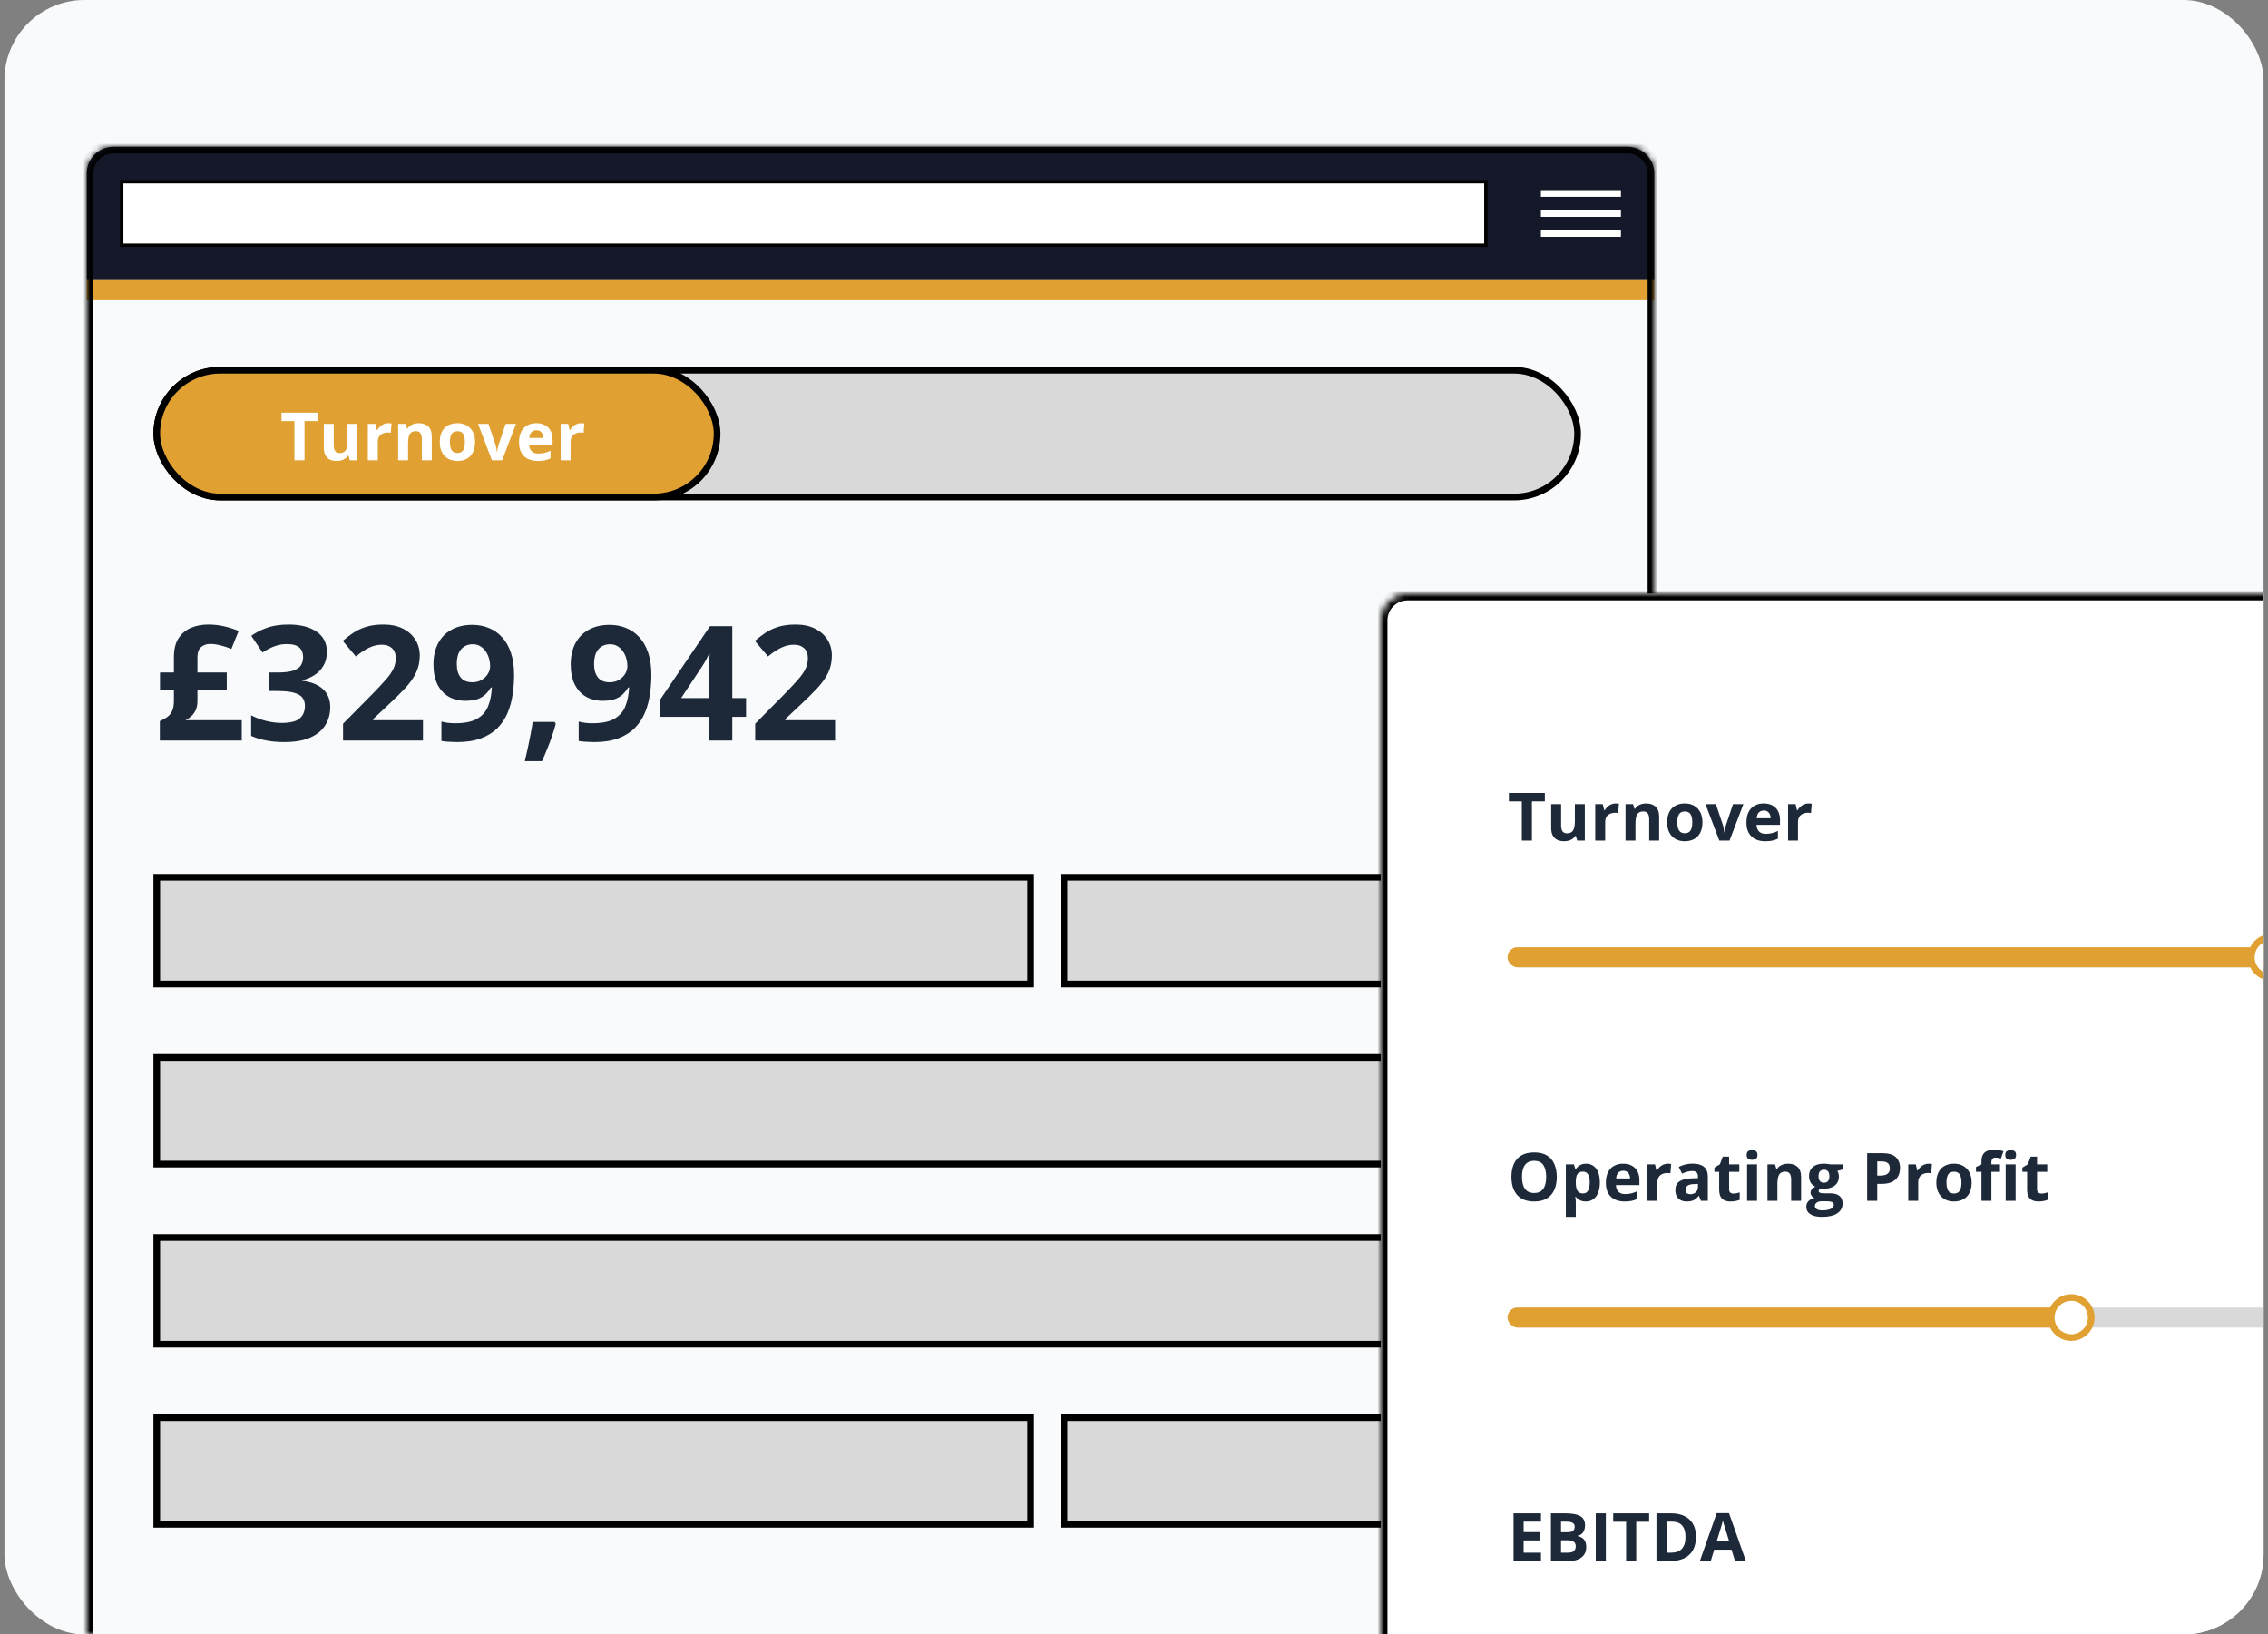
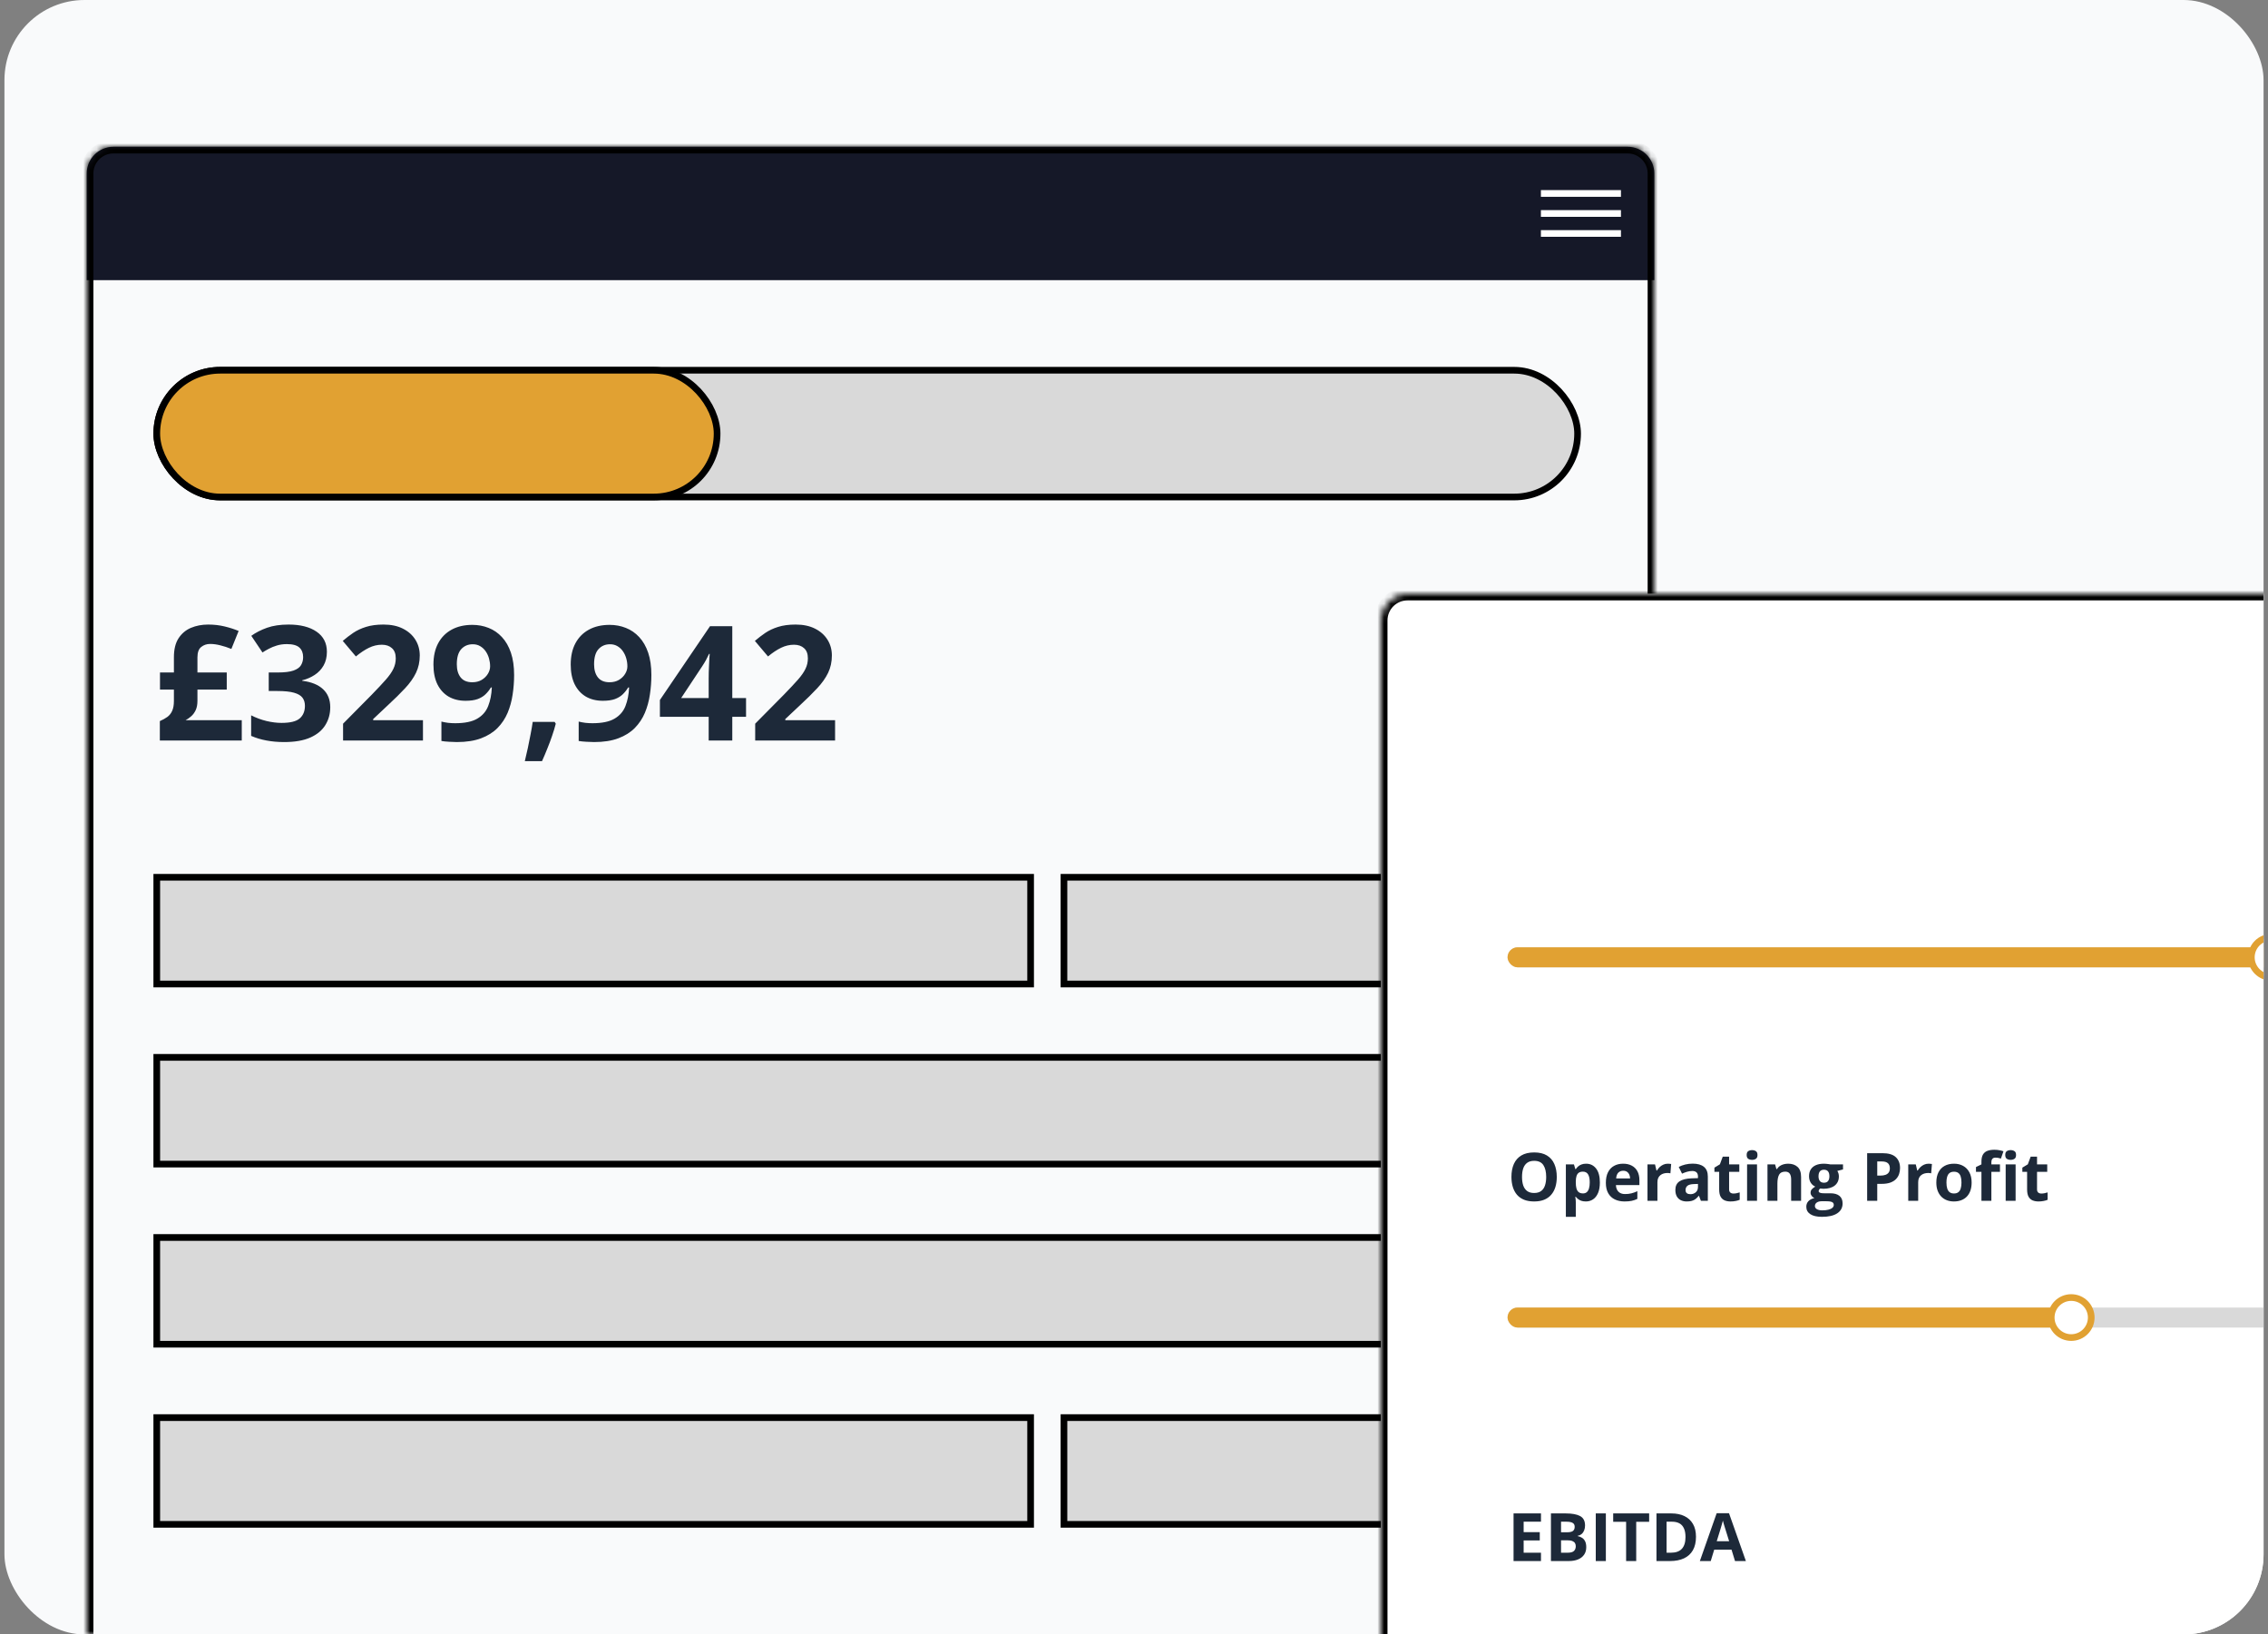
<svg xmlns="http://www.w3.org/2000/svg" width="340" height="245" viewBox="0 0 340 245" fill="none">
  <rect x="0" y="0" width="340" height="245" fill="#808080" stroke="none" />
  <g clip-path="url(#clip0_181_26154)">
    <rect x="0.667" width="338.667" height="245" rx="12" fill="#F9FAFB" />
    <g clip-path="url(#clip1_181_26154)">
      <mask id="path-2-inside-1_181_26154" fill="white">
-         <path d="M13.001 26C13.001 23.791 14.792 22 17.001 22H244.001C246.21 22 248.001 23.791 248.001 26V245H13.001V26Z" />
+         <path d="M13.001 26C13.001 23.791 14.792 22 17.001 22H244.001C246.21 22 248.001 23.791 248.001 26V245H13.001Z" />
      </mask>
      <path d="M13.001 26C13.001 23.791 14.792 22 17.001 22H244.001C246.21 22 248.001 23.791 248.001 26V245H13.001V26Z" fill="#F9FAFB" />
      <rect x="13.001" y="22" width="235" height="20" fill="#151828" />
-       <rect x="18.251" y="27.25" width="204.5" height="9.5" fill="white" stroke="black" stroke-width="0.5" />
      <rect x="231.001" y="28.5" width="12" height="1" fill="white" />
      <rect x="231.001" y="31.5" width="12" height="1" fill="white" />
      <rect x="231.001" y="34.5" width="12" height="1" fill="white" />
-       <rect x="13.001" y="42" width="235" height="3" fill="#E1A132" />
      <rect x="23.501" y="131.5" width="131" height="16" fill="#D9D9D9" stroke="black" />
      <rect x="159.501" y="131.5" width="77" height="16" fill="#D9D9D9" stroke="black" />
      <rect x="23.501" y="158.5" width="213" height="16" fill="#D9D9D9" stroke="black" />
      <rect x="23.501" y="185.5" width="213" height="16" fill="#D9D9D9" stroke="black" />
      <rect x="23.501" y="212.5" width="131" height="16" fill="#D9D9D9" stroke="black" />
      <rect x="159.501" y="212.5" width="77" height="16" fill="#D9D9D9" stroke="black" />
      <rect x="23.501" y="55.5" width="213" height="19" rx="9.5" fill="#D9D9D9" stroke="black" />
      <rect x="23.501" y="55.5" width="84" height="19" rx="9.5" fill="#E1A132" stroke="black" />
-       <path d="M45.653 69H44.14V63.121H42.201V61.861H47.592V63.121H45.653V69ZM53.583 63.541V69H52.44L52.24 68.302H52.162C52.045 68.487 51.898 68.639 51.723 68.756C51.547 68.873 51.353 68.959 51.142 69.015C50.93 69.07 50.71 69.098 50.482 69.098C50.092 69.098 49.752 69.029 49.462 68.893C49.172 68.753 48.946 68.536 48.783 68.243C48.624 67.95 48.544 67.569 48.544 67.101V63.541H50.033V66.73C50.033 67.12 50.103 67.415 50.243 67.613C50.383 67.812 50.606 67.911 50.912 67.911C51.215 67.911 51.453 67.843 51.625 67.706C51.797 67.566 51.918 67.363 51.986 67.096C52.058 66.826 52.094 66.497 52.094 66.109V63.541H53.583ZM58.192 63.438C58.267 63.438 58.353 63.443 58.451 63.453C58.552 63.46 58.633 63.469 58.695 63.482L58.583 64.879C58.534 64.863 58.464 64.851 58.373 64.845C58.285 64.835 58.209 64.83 58.144 64.83C57.952 64.83 57.764 64.855 57.582 64.903C57.403 64.952 57.242 65.032 57.099 65.143C56.955 65.25 56.842 65.393 56.757 65.572C56.675 65.748 56.635 65.965 56.635 66.222V69H55.145V63.541H56.273L56.493 64.459H56.566C56.674 64.273 56.807 64.104 56.967 63.951C57.13 63.795 57.313 63.671 57.519 63.58C57.727 63.486 57.952 63.438 58.192 63.438ZM62.787 63.438C63.37 63.438 63.839 63.598 64.193 63.917C64.548 64.233 64.726 64.741 64.726 65.44V69H63.236V65.811C63.236 65.421 63.165 65.126 63.022 64.928C62.882 64.729 62.66 64.63 62.357 64.63C61.902 64.63 61.591 64.784 61.425 65.094C61.259 65.403 61.176 65.849 61.176 66.432V69H59.687V63.541H60.824L61.024 64.239H61.107C61.225 64.05 61.37 63.898 61.542 63.78C61.718 63.663 61.911 63.577 62.123 63.522C62.338 63.466 62.559 63.438 62.787 63.438ZM71.22 66.261C71.22 66.716 71.158 67.12 71.034 67.472C70.914 67.823 70.736 68.121 70.502 68.365C70.271 68.606 69.991 68.788 69.662 68.912C69.337 69.036 68.969 69.098 68.559 69.098C68.174 69.098 67.821 69.036 67.499 68.912C67.18 68.788 66.902 68.606 66.664 68.365C66.43 68.121 66.247 67.823 66.117 67.472C65.99 67.12 65.927 66.716 65.927 66.261C65.927 65.655 66.034 65.143 66.249 64.723C66.464 64.303 66.77 63.984 67.167 63.766C67.564 63.547 68.038 63.438 68.588 63.438C69.099 63.438 69.551 63.547 69.945 63.766C70.342 63.984 70.653 64.303 70.878 64.723C71.106 65.143 71.22 65.655 71.22 66.261ZM67.445 66.261C67.445 66.619 67.484 66.92 67.562 67.164C67.641 67.408 67.763 67.592 67.929 67.716C68.095 67.84 68.311 67.901 68.578 67.901C68.842 67.901 69.055 67.84 69.218 67.716C69.384 67.592 69.504 67.408 69.579 67.164C69.657 66.92 69.696 66.619 69.696 66.261C69.696 65.899 69.657 65.6 69.579 65.362C69.504 65.121 69.384 64.941 69.218 64.82C69.052 64.7 68.835 64.64 68.568 64.64C68.174 64.64 67.888 64.775 67.709 65.045C67.533 65.315 67.445 65.72 67.445 66.261ZM73.749 69L71.669 63.541H73.227L74.281 66.651C74.34 66.834 74.385 67.026 74.418 67.228C74.454 67.429 74.478 67.61 74.491 67.769H74.53C74.54 67.597 74.563 67.413 74.599 67.218C74.638 67.022 74.688 66.834 74.75 66.651L75.8 63.541H77.357L75.277 69H73.749ZM80.394 63.438C80.899 63.438 81.334 63.536 81.698 63.731C82.063 63.923 82.344 64.204 82.543 64.571C82.742 64.939 82.841 65.388 82.841 65.919V66.642H79.32C79.337 67.061 79.462 67.392 79.696 67.633C79.934 67.87 80.263 67.989 80.683 67.989C81.031 67.989 81.35 67.954 81.64 67.882C81.929 67.81 82.227 67.703 82.533 67.56V68.712C82.263 68.845 81.98 68.943 81.684 69.005C81.391 69.067 81.034 69.098 80.614 69.098C80.067 69.098 79.582 68.997 79.159 68.795C78.739 68.593 78.409 68.285 78.168 67.872C77.93 67.459 77.811 66.938 77.811 66.31C77.811 65.671 77.919 65.141 78.134 64.718C78.352 64.291 78.655 63.972 79.042 63.761C79.429 63.546 79.88 63.438 80.394 63.438ZM80.404 64.498C80.115 64.498 79.874 64.591 79.682 64.776C79.493 64.962 79.384 65.253 79.355 65.65H81.444C81.441 65.429 81.4 65.232 81.322 65.06C81.247 64.887 81.133 64.75 80.981 64.649C80.831 64.549 80.639 64.498 80.404 64.498ZM87.099 63.438C87.174 63.438 87.26 63.443 87.357 63.453C87.458 63.46 87.54 63.469 87.602 63.482L87.489 64.879C87.44 64.863 87.37 64.851 87.279 64.845C87.191 64.835 87.115 64.83 87.05 64.83C86.858 64.83 86.671 64.855 86.488 64.903C86.309 64.952 86.148 65.032 86.005 65.143C85.862 65.25 85.748 65.393 85.663 65.572C85.582 65.748 85.541 65.965 85.541 66.222V69H84.052V63.541H85.18L85.399 64.459H85.473C85.58 64.273 85.713 64.104 85.873 63.951C86.036 63.795 86.22 63.671 86.425 63.58C86.633 63.486 86.858 63.438 87.099 63.438Z" fill="white" />
      <path d="M31.204 93.621C32.071 93.621 32.892 93.715 33.665 93.902C34.446 94.09 35.149 94.316 35.774 94.582L34.685 97.277C34.138 97.051 33.591 96.871 33.044 96.738C32.505 96.598 31.989 96.527 31.497 96.527C30.981 96.527 30.536 96.68 30.161 96.984C29.786 97.281 29.599 97.801 29.599 98.543V100.805H33.993V103.371H29.599V105.047C29.599 105.617 29.509 106.09 29.329 106.465C29.149 106.84 28.923 107.145 28.649 107.379C28.384 107.613 28.11 107.805 27.829 107.953H36.243V111H23.962V108.094C24.407 107.898 24.786 107.688 25.099 107.461C25.411 107.227 25.649 106.922 25.814 106.547C25.985 106.172 26.071 105.68 26.071 105.07V103.371H23.985V100.805H26.071V98.519C26.071 97.34 26.302 96.394 26.763 95.684C27.231 94.965 27.852 94.441 28.626 94.113C29.407 93.785 30.267 93.621 31.204 93.621ZM49.005 97.699C49.005 98.488 48.841 99.172 48.513 99.75C48.185 100.328 47.739 100.801 47.177 101.168C46.622 101.535 45.997 101.805 45.302 101.977V102.047C46.677 102.219 47.72 102.641 48.431 103.312C49.149 103.984 49.509 104.883 49.509 106.008C49.509 107.008 49.263 107.902 48.77 108.691C48.286 109.48 47.536 110.102 46.52 110.555C45.505 111.008 44.196 111.234 42.595 111.234C41.649 111.234 40.767 111.156 39.946 111C39.134 110.852 38.368 110.621 37.649 110.309V107.227C38.384 107.602 39.153 107.887 39.958 108.082C40.763 108.27 41.513 108.363 42.208 108.363C43.505 108.363 44.411 108.141 44.927 107.695C45.45 107.242 45.712 106.609 45.712 105.797C45.712 105.32 45.591 104.918 45.349 104.59C45.106 104.262 44.685 104.012 44.083 103.84C43.489 103.668 42.657 103.582 41.587 103.582H40.286V100.805H41.61C42.665 100.805 43.466 100.707 44.013 100.512C44.567 100.309 44.942 100.035 45.138 99.691C45.341 99.34 45.442 98.941 45.442 98.496C45.442 97.887 45.255 97.41 44.88 97.066C44.505 96.723 43.88 96.551 43.005 96.551C42.458 96.551 41.958 96.621 41.505 96.762C41.06 96.894 40.657 97.059 40.298 97.254C39.938 97.441 39.622 97.625 39.349 97.805L37.673 95.309C38.345 94.824 39.13 94.422 40.028 94.102C40.935 93.781 42.013 93.621 43.263 93.621C45.028 93.621 46.427 93.977 47.458 94.688C48.489 95.398 49.005 96.402 49.005 97.699ZM63.407 111H51.431V108.48L55.731 104.133C56.599 103.242 57.294 102.5 57.817 101.906C58.349 101.305 58.731 100.758 58.966 100.266C59.208 99.773 59.329 99.246 59.329 98.684C59.329 98.004 59.138 97.496 58.755 97.16C58.38 96.816 57.876 96.644 57.243 96.644C56.579 96.644 55.935 96.797 55.31 97.102C54.685 97.406 54.032 97.84 53.352 98.402L51.384 96.07C51.876 95.648 52.395 95.25 52.942 94.875C53.497 94.5 54.138 94.199 54.864 93.973C55.599 93.738 56.477 93.621 57.501 93.621C58.626 93.621 59.591 93.824 60.395 94.231C61.208 94.637 61.833 95.191 62.27 95.894C62.708 96.59 62.927 97.379 62.927 98.262C62.927 99.207 62.739 100.07 62.364 100.852C61.989 101.633 61.442 102.406 60.724 103.172C60.013 103.938 59.153 104.785 58.145 105.715L55.942 107.789V107.953H63.407V111ZM77.071 101.18C77.071 102.164 76.997 103.141 76.849 104.109C76.708 105.078 76.458 105.992 76.099 106.852C75.739 107.703 75.235 108.461 74.587 109.125C73.939 109.781 73.114 110.297 72.114 110.672C71.114 111.047 69.903 111.234 68.481 111.234C68.145 111.234 67.751 111.219 67.298 111.188C66.845 111.164 66.47 111.125 66.173 111.07V108.164C66.485 108.242 66.817 108.305 67.169 108.352C67.52 108.391 67.876 108.41 68.235 108.41C69.665 108.41 70.767 108.184 71.54 107.73C72.321 107.277 72.868 106.648 73.181 105.844C73.501 105.039 73.685 104.109 73.731 103.055H73.591C73.364 103.43 73.095 103.77 72.782 104.074C72.478 104.371 72.087 104.609 71.61 104.789C71.134 104.961 70.528 105.047 69.794 105.047C68.817 105.047 67.966 104.836 67.239 104.414C66.52 103.984 65.962 103.367 65.564 102.562C65.173 101.75 64.978 100.77 64.978 99.621C64.978 98.379 65.212 97.316 65.681 96.434C66.157 95.543 66.833 94.859 67.708 94.383C68.583 93.906 69.614 93.668 70.802 93.668C71.677 93.668 72.493 93.82 73.251 94.125C74.009 94.422 74.673 94.879 75.243 95.496C75.821 96.113 76.27 96.894 76.591 97.84C76.911 98.785 77.071 99.898 77.071 101.18ZM70.872 96.574C70.169 96.574 69.595 96.816 69.149 97.301C68.704 97.785 68.481 98.543 68.481 99.574C68.481 100.402 68.673 101.059 69.056 101.543C69.439 102.027 70.02 102.27 70.802 102.27C71.341 102.27 71.81 102.152 72.208 101.918C72.606 101.676 72.915 101.375 73.134 101.016C73.36 100.648 73.474 100.273 73.474 99.891C73.474 99.492 73.419 99.098 73.31 98.707C73.2 98.316 73.036 97.961 72.817 97.641C72.599 97.32 72.325 97.062 71.997 96.867C71.677 96.672 71.302 96.574 70.872 96.574ZM83.142 108.211L83.317 108.48C83.177 109.043 82.993 109.648 82.767 110.297C82.548 110.945 82.306 111.594 82.04 112.242C81.782 112.891 81.52 113.508 81.255 114.094H78.677C78.833 113.461 78.985 112.797 79.134 112.102C79.282 111.406 79.419 110.723 79.544 110.051C79.677 109.379 79.782 108.766 79.86 108.211H83.142ZM97.649 101.18C97.649 102.164 97.575 103.141 97.427 104.109C97.286 105.078 97.036 105.992 96.677 106.852C96.317 107.703 95.814 108.461 95.165 109.125C94.517 109.781 93.692 110.297 92.692 110.672C91.692 111.047 90.481 111.234 89.06 111.234C88.724 111.234 88.329 111.219 87.876 111.188C87.423 111.164 87.048 111.125 86.751 111.07V108.164C87.064 108.242 87.395 108.305 87.747 108.352C88.099 108.391 88.454 108.41 88.814 108.41C90.243 108.41 91.345 108.184 92.118 107.73C92.899 107.277 93.446 106.648 93.759 105.844C94.079 105.039 94.263 104.109 94.31 103.055H94.169C93.942 103.43 93.673 103.77 93.36 104.074C93.056 104.371 92.665 104.609 92.189 104.789C91.712 104.961 91.106 105.047 90.372 105.047C89.395 105.047 88.544 104.836 87.817 104.414C87.099 103.984 86.54 103.367 86.142 102.562C85.751 101.75 85.556 100.77 85.556 99.621C85.556 98.379 85.79 97.316 86.259 96.434C86.735 95.543 87.411 94.859 88.286 94.383C89.161 93.906 90.192 93.668 91.38 93.668C92.255 93.668 93.071 93.82 93.829 94.125C94.587 94.422 95.251 94.879 95.821 95.496C96.399 96.113 96.849 96.894 97.169 97.84C97.489 98.785 97.649 99.898 97.649 101.18ZM91.45 96.574C90.747 96.574 90.173 96.816 89.728 97.301C89.282 97.785 89.06 98.543 89.06 99.574C89.06 100.402 89.251 101.059 89.634 101.543C90.017 102.027 90.599 102.27 91.38 102.27C91.919 102.27 92.388 102.152 92.786 101.918C93.185 101.676 93.493 101.375 93.712 101.016C93.939 100.648 94.052 100.273 94.052 99.891C94.052 99.492 93.997 99.098 93.888 98.707C93.778 98.316 93.614 97.961 93.395 97.641C93.177 97.32 92.903 97.062 92.575 96.867C92.255 96.672 91.88 96.574 91.45 96.574ZM111.841 107.449H109.778V111H106.239V107.449H98.927V104.93L106.438 93.867H109.778V104.637H111.841V107.449ZM106.239 104.637V101.73C106.239 101.457 106.243 101.133 106.251 100.758C106.267 100.383 106.282 100.008 106.298 99.633C106.313 99.258 106.329 98.926 106.345 98.637C106.368 98.34 106.384 98.133 106.392 98.016H106.298C106.149 98.336 105.993 98.648 105.829 98.953C105.665 99.25 105.474 99.562 105.255 99.891L102.114 104.637H106.239ZM125.188 111H113.212V108.48L117.513 104.133C118.38 103.242 119.075 102.5 119.599 101.906C120.13 101.305 120.513 100.758 120.747 100.266C120.989 99.773 121.11 99.246 121.11 98.684C121.11 98.004 120.919 97.496 120.536 97.16C120.161 96.816 119.657 96.644 119.024 96.644C118.36 96.644 117.716 96.797 117.091 97.102C116.466 97.406 115.813 97.84 115.134 98.402L113.165 96.07C113.657 95.648 114.177 95.25 114.724 94.875C115.278 94.5 115.919 94.199 116.646 93.973C117.38 93.738 118.259 93.621 119.282 93.621C120.407 93.621 121.372 93.824 122.177 94.231C122.989 94.637 123.614 95.191 124.052 95.894C124.489 96.59 124.708 97.379 124.708 98.262C124.708 99.207 124.521 100.07 124.146 100.852C123.771 101.633 123.224 102.406 122.505 103.172C121.794 103.938 120.935 104.785 119.927 105.715L117.724 107.789V107.953H125.188V111Z" fill="#1D2939" />
    </g>
    <path d="M12.001 26C12.001 23.239 14.24 21 17.001 21H244.001C246.762 21 249.001 23.239 249.001 26H247.001C247.001 24.343 245.658 23 244.001 23H17.001C15.344 23 14.001 24.343 14.001 26H12.001ZM248.001 245H13.001H248.001ZM12.001 245V26C12.001 23.239 14.24 21 17.001 21V23C15.344 23 14.001 24.343 14.001 26V245H12.001ZM244.001 21C246.762 21 249.001 23.239 249.001 26V245H247.001V26C247.001 24.343 245.658 23 244.001 23V21Z" fill="black" mask="url(#path-2-inside-1_181_26154)" />
    <mask id="path-20-inside-2_181_26154" fill="white">
      <path d="M207.001 93C207.001 90.791 208.792 89 211.001 89H438.001C440.21 89 442.001 90.791 442.001 93V312H207.001V93Z" />
    </mask>
    <path d="M207.001 93C207.001 90.791 208.792 89 211.001 89H438.001C440.21 89 442.001 90.791 442.001 93V312H207.001V93Z" fill="white" />
    <path d="M206.001 93C206.001 90.239 208.24 88 211.001 88H438.001C440.762 88 443.001 90.239 443.001 93H441.001C441.001 91.343 439.658 90 438.001 90H211.001C209.344 90 208.001 91.343 208.001 93H206.001ZM442.001 312H207.001H442.001ZM206.001 312V93C206.001 90.239 208.24 88 211.001 88V90C209.344 90 208.001 91.343 208.001 93V312H206.001ZM438.001 88C440.762 88 443.001 90.239 443.001 93V312H441.001V93C441.001 91.343 439.658 90 438.001 90V88Z" fill="black" mask="url(#path-20-inside-2_181_26154)" />
-     <path d="M229.653 126H228.14V120.121H226.201V118.861H231.592V120.121H229.653V126ZM237.583 120.541V126H236.44L236.24 125.302H236.162C236.045 125.487 235.898 125.639 235.723 125.756C235.547 125.873 235.353 125.959 235.142 126.015C234.93 126.07 234.71 126.098 234.482 126.098C234.092 126.098 233.752 126.029 233.462 125.893C233.172 125.753 232.946 125.536 232.783 125.243C232.624 124.95 232.544 124.569 232.544 124.101V120.541H234.033V123.729C234.033 124.12 234.103 124.415 234.243 124.613C234.383 124.812 234.606 124.911 234.912 124.911C235.215 124.911 235.452 124.843 235.625 124.706C235.798 124.566 235.918 124.363 235.986 124.096C236.058 123.826 236.094 123.497 236.094 123.109V120.541H237.583ZM242.192 120.438C242.267 120.438 242.354 120.443 242.451 120.453C242.552 120.46 242.633 120.469 242.695 120.482L242.583 121.879C242.534 121.863 242.464 121.851 242.373 121.845C242.285 121.835 242.209 121.83 242.144 121.83C241.951 121.83 241.764 121.854 241.582 121.903C241.403 121.952 241.242 122.032 241.099 122.143C240.955 122.25 240.841 122.393 240.757 122.572C240.675 122.748 240.635 122.965 240.635 123.222V126H239.146V120.541H240.273L240.493 121.459H240.566C240.674 121.273 240.807 121.104 240.967 120.951C241.13 120.795 241.313 120.671 241.519 120.58C241.727 120.486 241.951 120.438 242.192 120.438ZM246.787 120.438C247.37 120.438 247.839 120.598 248.193 120.917C248.548 121.233 248.726 121.741 248.726 122.44V126H247.236V122.812C247.236 122.421 247.165 122.126 247.021 121.928C246.882 121.729 246.66 121.63 246.357 121.63C245.902 121.63 245.591 121.785 245.425 122.094C245.259 122.403 245.176 122.849 245.176 123.432V126H243.687V120.541H244.824L245.024 121.239H245.107C245.225 121.05 245.369 120.897 245.542 120.78C245.718 120.663 245.911 120.577 246.123 120.521C246.338 120.466 246.559 120.438 246.787 120.438ZM255.22 123.261C255.22 123.716 255.158 124.12 255.034 124.472C254.914 124.823 254.736 125.121 254.502 125.365C254.271 125.606 253.991 125.788 253.662 125.912C253.337 126.036 252.969 126.098 252.559 126.098C252.174 126.098 251.821 126.036 251.499 125.912C251.18 125.788 250.902 125.606 250.664 125.365C250.43 125.121 250.247 124.823 250.117 124.472C249.99 124.12 249.927 123.716 249.927 123.261C249.927 122.655 250.034 122.143 250.249 121.723C250.464 121.303 250.77 120.984 251.167 120.766C251.564 120.548 252.038 120.438 252.588 120.438C253.099 120.438 253.551 120.548 253.945 120.766C254.342 120.984 254.653 121.303 254.878 121.723C255.106 122.143 255.22 122.655 255.22 123.261ZM251.445 123.261C251.445 123.619 251.484 123.92 251.562 124.164C251.641 124.408 251.763 124.592 251.929 124.716C252.095 124.84 252.311 124.901 252.578 124.901C252.842 124.901 253.055 124.84 253.218 124.716C253.384 124.592 253.504 124.408 253.579 124.164C253.657 123.92 253.696 123.619 253.696 123.261C253.696 122.899 253.657 122.6 253.579 122.362C253.504 122.121 253.384 121.941 253.218 121.82C253.052 121.7 252.835 121.64 252.568 121.64C252.174 121.64 251.888 121.775 251.709 122.045C251.533 122.315 251.445 122.72 251.445 123.261ZM257.749 126L255.669 120.541H257.227L258.281 123.651C258.34 123.834 258.385 124.026 258.418 124.228C258.454 124.429 258.478 124.61 258.491 124.77H258.53C258.54 124.597 258.563 124.413 258.599 124.218C258.638 124.022 258.688 123.834 258.75 123.651L259.8 120.541H261.357L259.277 126H257.749ZM264.395 120.438C264.899 120.438 265.334 120.536 265.698 120.731C266.063 120.924 266.344 121.203 266.543 121.571C266.742 121.939 266.841 122.388 266.841 122.919V123.642H263.32C263.337 124.062 263.462 124.392 263.696 124.633C263.934 124.87 264.263 124.989 264.683 124.989C265.031 124.989 265.35 124.953 265.64 124.882C265.929 124.81 266.227 124.703 266.533 124.56V125.712C266.263 125.845 265.98 125.943 265.684 126.005C265.391 126.067 265.034 126.098 264.614 126.098C264.067 126.098 263.582 125.997 263.159 125.795C262.739 125.593 262.409 125.285 262.168 124.872C261.93 124.459 261.812 123.938 261.812 123.31C261.812 122.672 261.919 122.141 262.134 121.718C262.352 121.291 262.655 120.972 263.042 120.761C263.429 120.546 263.88 120.438 264.395 120.438ZM264.404 121.498C264.115 121.498 263.874 121.591 263.682 121.776C263.493 121.962 263.384 122.253 263.354 122.65H265.444C265.441 122.429 265.4 122.232 265.322 122.06C265.247 121.887 265.133 121.75 264.98 121.649C264.831 121.549 264.639 121.498 264.404 121.498ZM271.099 120.438C271.174 120.438 271.26 120.443 271.357 120.453C271.458 120.46 271.54 120.469 271.602 120.482L271.489 121.879C271.44 121.863 271.37 121.851 271.279 121.845C271.191 121.835 271.115 121.83 271.05 121.83C270.858 121.83 270.671 121.854 270.488 121.903C270.309 121.952 270.148 122.032 270.005 122.143C269.862 122.25 269.748 122.393 269.663 122.572C269.582 122.748 269.541 122.965 269.541 123.222V126H268.052V120.541H269.18L269.399 121.459H269.473C269.58 121.273 269.714 121.104 269.873 120.951C270.036 120.795 270.22 120.671 270.425 120.58C270.633 120.486 270.858 120.438 271.099 120.438Z" fill="#1D2939" />
    <rect x="226.001" y="142" width="197" height="3" rx="1.5" fill="#D9D9D9" />
    <rect x="226.001" y="142" width="115" height="3" rx="1.5" fill="#E1A132" />
    <circle cx="340.501" cy="143.5" r="3" fill="white" stroke="#E1A132" />
    <path d="M233.379 176.421C233.379 176.971 233.311 177.472 233.174 177.925C233.037 178.374 232.829 178.761 232.549 179.087C232.272 179.412 231.921 179.663 231.494 179.839C231.068 180.011 230.563 180.098 229.98 180.098C229.398 180.098 228.893 180.011 228.467 179.839C228.04 179.663 227.687 179.412 227.407 179.087C227.131 178.761 226.924 178.372 226.787 177.92C226.65 177.467 226.582 176.965 226.582 176.411C226.582 175.672 226.702 175.029 226.943 174.482C227.188 173.932 227.562 173.506 228.066 173.203C228.571 172.9 229.212 172.749 229.99 172.749C230.765 172.749 231.401 172.9 231.899 173.203C232.401 173.506 232.772 173.932 233.013 174.482C233.257 175.033 233.379 175.679 233.379 176.421ZM228.169 176.421C228.169 176.919 228.231 177.349 228.354 177.71C228.481 178.068 228.678 178.345 228.945 178.54C229.212 178.732 229.557 178.828 229.98 178.828C230.41 178.828 230.758 178.732 231.025 178.54C231.292 178.345 231.486 178.068 231.606 177.71C231.73 177.349 231.792 176.919 231.792 176.421C231.792 175.672 231.652 175.083 231.372 174.653C231.092 174.224 230.632 174.009 229.99 174.009C229.564 174.009 229.215 174.106 228.945 174.302C228.678 174.494 228.481 174.771 228.354 175.132C228.231 175.49 228.169 175.92 228.169 176.421ZM237.778 174.438C238.394 174.438 238.89 174.678 239.268 175.156C239.648 175.635 239.839 176.336 239.839 177.261C239.839 177.879 239.749 178.4 239.57 178.823C239.391 179.243 239.144 179.561 238.828 179.775C238.512 179.99 238.149 180.098 237.739 180.098C237.476 180.098 237.249 180.065 237.061 180C236.872 179.932 236.711 179.845 236.577 179.741C236.444 179.634 236.328 179.52 236.23 179.399H236.152C236.178 179.53 236.198 179.663 236.211 179.8C236.224 179.937 236.23 180.07 236.23 180.2V182.402H234.741V174.541H235.952L236.162 175.249H236.23C236.328 175.103 236.447 174.967 236.587 174.844C236.727 174.72 236.895 174.622 237.09 174.551C237.288 174.476 237.518 174.438 237.778 174.438ZM237.3 175.63C237.039 175.63 236.833 175.684 236.68 175.791C236.527 175.898 236.414 176.06 236.343 176.274C236.274 176.489 236.237 176.761 236.23 177.09V177.251C236.23 177.603 236.263 177.9 236.328 178.145C236.396 178.389 236.509 178.574 236.665 178.701C236.825 178.828 237.043 178.892 237.319 178.892C237.547 178.892 237.734 178.828 237.881 178.701C238.027 178.574 238.136 178.389 238.208 178.145C238.283 177.897 238.32 177.596 238.32 177.241C238.32 176.707 238.237 176.305 238.071 176.035C237.905 175.765 237.648 175.63 237.3 175.63ZM243.32 174.438C243.825 174.438 244.259 174.536 244.624 174.731C244.989 174.924 245.27 175.203 245.469 175.571C245.667 175.939 245.767 176.388 245.767 176.919V177.642H242.246C242.262 178.062 242.388 178.392 242.622 178.633C242.86 178.87 243.188 178.989 243.608 178.989C243.957 178.989 244.276 178.953 244.565 178.882C244.855 178.81 245.153 178.703 245.459 178.56V179.712C245.189 179.845 244.906 179.943 244.609 180.005C244.316 180.067 243.96 180.098 243.54 180.098C242.993 180.098 242.508 179.997 242.085 179.795C241.665 179.593 241.335 179.285 241.094 178.872C240.856 178.459 240.737 177.938 240.737 177.31C240.737 176.672 240.845 176.141 241.06 175.718C241.278 175.291 241.58 174.972 241.968 174.761C242.355 174.546 242.806 174.438 243.32 174.438ZM243.33 175.498C243.04 175.498 242.799 175.591 242.607 175.776C242.419 175.962 242.31 176.253 242.28 176.65H244.37C244.367 176.429 244.326 176.232 244.248 176.06C244.173 175.887 244.059 175.75 243.906 175.649C243.757 175.549 243.564 175.498 243.33 175.498ZM250.024 174.438C250.099 174.438 250.186 174.443 250.283 174.453C250.384 174.46 250.465 174.469 250.527 174.482L250.415 175.879C250.366 175.863 250.296 175.851 250.205 175.845C250.117 175.835 250.041 175.83 249.976 175.83C249.784 175.83 249.596 175.854 249.414 175.903C249.235 175.952 249.074 176.032 248.931 176.143C248.787 176.25 248.674 176.393 248.589 176.572C248.507 176.748 248.467 176.965 248.467 177.222V180H246.978V174.541H248.105L248.325 175.459H248.398C248.506 175.273 248.639 175.104 248.799 174.951C248.962 174.795 249.146 174.671 249.351 174.58C249.559 174.486 249.784 174.438 250.024 174.438ZM253.755 174.429C254.487 174.429 255.049 174.588 255.439 174.907C255.83 175.226 256.025 175.711 256.025 176.362V180H254.985L254.697 179.258H254.658C254.502 179.453 254.342 179.613 254.18 179.736C254.017 179.86 253.83 179.951 253.618 180.01C253.407 180.068 253.149 180.098 252.847 180.098C252.524 180.098 252.235 180.036 251.978 179.912C251.724 179.788 251.523 179.6 251.377 179.346C251.23 179.089 251.157 178.763 251.157 178.369C251.157 177.79 251.361 177.363 251.768 177.09C252.174 176.813 252.785 176.66 253.599 176.631L254.546 176.602V176.362C254.546 176.076 254.471 175.866 254.321 175.732C254.172 175.599 253.963 175.532 253.696 175.532C253.433 175.532 253.174 175.57 252.92 175.645C252.666 175.719 252.412 175.814 252.158 175.928L251.665 174.922C251.955 174.769 252.279 174.648 252.637 174.561C252.998 174.473 253.371 174.429 253.755 174.429ZM254.546 177.471L253.97 177.49C253.488 177.503 253.153 177.59 252.964 177.749C252.778 177.909 252.686 178.118 252.686 178.379C252.686 178.607 252.752 178.77 252.886 178.867C253.019 178.962 253.193 179.009 253.408 179.009C253.727 179.009 253.996 178.914 254.214 178.726C254.435 178.537 254.546 178.268 254.546 177.92V177.471ZM259.863 178.911C260.026 178.911 260.184 178.895 260.337 178.862C260.493 178.83 260.648 178.789 260.801 178.74V179.849C260.641 179.92 260.443 179.979 260.205 180.024C259.971 180.073 259.714 180.098 259.434 180.098C259.108 180.098 258.815 180.046 258.555 179.941C258.298 179.834 258.094 179.65 257.944 179.39C257.798 179.126 257.725 178.76 257.725 178.291V175.659H257.012V175.029L257.832 174.531L258.262 173.379H259.214V174.541H260.742V175.659H259.214V178.291C259.214 178.499 259.272 178.656 259.39 178.76C259.51 178.861 259.668 178.911 259.863 178.911ZM263.398 174.541V180H261.909V174.541H263.398ZM262.656 172.402C262.878 172.402 263.068 172.454 263.228 172.559C263.387 172.66 263.467 172.85 263.467 173.13C263.467 173.407 263.387 173.599 263.228 173.706C263.068 173.81 262.878 173.862 262.656 173.862C262.432 173.862 262.24 173.81 262.08 173.706C261.924 173.599 261.846 173.407 261.846 173.13C261.846 172.85 261.924 172.66 262.08 172.559C262.24 172.454 262.432 172.402 262.656 172.402ZM268.066 174.438C268.649 174.438 269.118 174.598 269.473 174.917C269.827 175.233 270.005 175.741 270.005 176.44V180H268.516V176.812C268.516 176.421 268.444 176.126 268.301 175.928C268.161 175.729 267.939 175.63 267.637 175.63C267.181 175.63 266.87 175.785 266.704 176.094C266.538 176.403 266.455 176.849 266.455 177.432V180H264.966V174.541H266.104L266.304 175.239H266.387C266.504 175.05 266.649 174.897 266.821 174.78C266.997 174.663 267.191 174.577 267.402 174.521C267.617 174.466 267.839 174.438 268.066 174.438ZM273.135 182.402C272.373 182.402 271.79 182.269 271.387 182.002C270.986 181.738 270.786 181.367 270.786 180.889C270.786 180.56 270.889 180.285 271.094 180.063C271.299 179.842 271.6 179.684 271.997 179.59C271.844 179.525 271.711 179.419 271.597 179.272C271.483 179.123 271.426 178.965 271.426 178.799C271.426 178.59 271.486 178.418 271.606 178.281C271.727 178.141 271.901 178.005 272.129 177.871C271.842 177.747 271.615 177.549 271.445 177.275C271.279 177.002 271.196 176.68 271.196 176.309C271.196 175.911 271.283 175.575 271.455 175.298C271.631 175.018 271.885 174.805 272.217 174.658C272.552 174.512 272.959 174.438 273.438 174.438C273.538 174.438 273.656 174.445 273.789 174.458C273.923 174.471 274.045 174.486 274.155 174.502C274.269 174.518 274.346 174.531 274.385 174.541H276.289V175.298L275.435 175.518C275.513 175.638 275.571 175.767 275.61 175.903C275.649 176.04 275.669 176.185 275.669 176.338C275.669 176.924 275.464 177.381 275.054 177.71C274.647 178.035 274.08 178.198 273.354 178.198C273.182 178.188 273.019 178.175 272.866 178.159C272.791 178.218 272.734 178.28 272.695 178.345C272.656 178.41 272.637 178.478 272.637 178.55C272.637 178.621 272.666 178.682 272.725 178.73C272.786 178.776 272.878 178.812 272.998 178.838C273.122 178.861 273.275 178.872 273.457 178.872H274.385C274.984 178.872 275.439 179.001 275.752 179.258C276.068 179.515 276.226 179.893 276.226 180.391C276.226 181.029 275.959 181.523 275.425 181.875C274.894 182.227 274.131 182.402 273.135 182.402ZM273.198 181.431C273.553 181.431 273.857 181.396 274.111 181.328C274.368 181.263 274.565 181.169 274.702 181.045C274.839 180.924 274.907 180.78 274.907 180.61C274.907 180.474 274.867 180.365 274.785 180.283C274.707 180.205 274.587 180.15 274.424 180.117C274.264 180.085 274.059 180.068 273.809 180.068H273.037C272.855 180.068 272.69 180.098 272.544 180.156C272.401 180.215 272.287 180.296 272.202 180.4C272.118 180.508 272.075 180.632 272.075 180.771C272.075 180.977 272.173 181.138 272.368 181.255C272.567 181.372 272.843 181.431 273.198 181.431ZM273.438 177.29C273.717 177.29 273.923 177.204 274.053 177.031C274.183 176.859 274.248 176.624 274.248 176.328C274.248 175.999 274.18 175.754 274.043 175.591C273.91 175.425 273.708 175.342 273.438 175.342C273.164 175.342 272.959 175.425 272.822 175.591C272.686 175.754 272.617 175.999 272.617 176.328C272.617 176.624 272.684 176.859 272.817 177.031C272.954 177.204 273.161 177.29 273.438 177.29ZM282.188 172.861C283.109 172.861 283.781 173.06 284.204 173.457C284.627 173.851 284.839 174.395 284.839 175.088C284.839 175.4 284.792 175.7 284.697 175.986C284.603 176.27 284.448 176.522 284.233 176.743C284.022 176.965 283.739 177.14 283.384 177.271C283.029 177.397 282.591 177.461 282.07 177.461H281.421V180H279.907V172.861H282.188ZM282.109 174.102H281.421V176.221H281.919C282.202 176.221 282.448 176.183 282.656 176.108C282.865 176.034 283.026 175.916 283.14 175.757C283.254 175.597 283.311 175.392 283.311 175.142C283.311 174.79 283.213 174.53 283.018 174.36C282.822 174.188 282.52 174.102 282.109 174.102ZM289.116 174.438C289.191 174.438 289.277 174.443 289.375 174.453C289.476 174.46 289.557 174.469 289.619 174.482L289.507 175.879C289.458 175.863 289.388 175.851 289.297 175.845C289.209 175.835 289.132 175.83 289.067 175.83C288.875 175.83 288.688 175.854 288.506 175.903C288.327 175.952 288.166 176.032 288.022 176.143C287.879 176.25 287.765 176.393 287.681 176.572C287.599 176.748 287.559 176.965 287.559 177.222V180H286.069V174.541H287.197L287.417 175.459H287.49C287.598 175.273 287.731 175.104 287.891 174.951C288.053 174.795 288.237 174.671 288.442 174.58C288.651 174.486 288.875 174.438 289.116 174.438ZM295.571 177.261C295.571 177.716 295.509 178.12 295.386 178.472C295.265 178.823 295.088 179.121 294.854 179.365C294.622 179.606 294.342 179.788 294.014 179.912C293.688 180.036 293.32 180.098 292.91 180.098C292.526 180.098 292.173 180.036 291.851 179.912C291.532 179.788 291.253 179.606 291.016 179.365C290.781 179.121 290.599 178.823 290.469 178.472C290.342 178.12 290.278 177.716 290.278 177.261C290.278 176.655 290.386 176.143 290.601 175.723C290.815 175.303 291.121 174.984 291.519 174.766C291.916 174.548 292.389 174.438 292.939 174.438C293.451 174.438 293.903 174.548 294.297 174.766C294.694 174.984 295.005 175.303 295.229 175.723C295.457 176.143 295.571 176.655 295.571 177.261ZM291.797 177.261C291.797 177.619 291.836 177.92 291.914 178.164C291.992 178.408 292.114 178.592 292.28 178.716C292.446 178.84 292.663 178.901 292.93 178.901C293.193 178.901 293.407 178.84 293.569 178.716C293.735 178.592 293.856 178.408 293.931 178.164C294.009 177.92 294.048 177.619 294.048 177.261C294.048 176.899 294.009 176.6 293.931 176.362C293.856 176.121 293.735 175.941 293.569 175.82C293.403 175.7 293.187 175.64 292.92 175.64C292.526 175.64 292.24 175.775 292.061 176.045C291.885 176.315 291.797 176.72 291.797 177.261ZM299.819 175.659H298.53V180H297.041V175.659H296.221V174.941L297.041 174.541V174.141C297.041 173.675 297.119 173.314 297.275 173.057C297.435 172.796 297.658 172.614 297.944 172.51C298.234 172.402 298.576 172.349 298.97 172.349C299.259 172.349 299.523 172.373 299.761 172.422C299.998 172.467 300.192 172.52 300.342 172.578L299.961 173.672C299.847 173.636 299.723 173.604 299.59 173.574C299.456 173.545 299.303 173.53 299.131 173.53C298.923 173.53 298.77 173.594 298.672 173.721C298.577 173.844 298.53 174.004 298.53 174.199V174.541H299.819V175.659ZM302.163 174.541V180H300.674V174.541H302.163ZM301.421 172.402C301.642 172.402 301.833 172.454 301.992 172.559C302.152 172.66 302.231 172.85 302.231 173.13C302.231 173.407 302.152 173.599 301.992 173.706C301.833 173.81 301.642 173.862 301.421 173.862C301.196 173.862 301.004 173.81 300.845 173.706C300.688 173.599 300.61 173.407 300.61 173.13C300.61 172.85 300.688 172.66 300.845 172.559C301.004 172.454 301.196 172.402 301.421 172.402ZM306.025 178.911C306.188 178.911 306.346 178.895 306.499 178.862C306.655 178.83 306.81 178.789 306.963 178.74V179.849C306.803 179.92 306.605 179.979 306.367 180.024C306.133 180.073 305.876 180.098 305.596 180.098C305.27 180.098 304.977 180.046 304.717 179.941C304.46 179.834 304.256 179.65 304.106 179.39C303.96 179.126 303.887 178.76 303.887 178.291V175.659H303.174V175.029L303.994 174.531L304.424 173.379H305.376V174.541H306.904V175.659H305.376V178.291C305.376 178.499 305.435 178.656 305.552 178.76C305.672 178.861 305.83 178.911 306.025 178.911Z" fill="#1D2939" />
    <rect x="226.001" y="196" width="197" height="3" rx="1.5" fill="#D9D9D9" />
    <rect x="226.001" y="196" width="86" height="3" rx="1.5" fill="#E1A132" />
    <circle cx="310.501" cy="197.5" r="3" fill="white" stroke="#E1A132" />
    <path d="M231.011 234H226.899V226.861H231.011V228.102H228.413V229.669H230.83V230.909H228.413V232.75H231.011V234ZM232.505 226.861H234.727C235.677 226.861 236.396 226.995 236.885 227.262C237.373 227.529 237.617 227.997 237.617 228.668C237.617 228.938 237.573 229.182 237.485 229.4C237.401 229.618 237.277 229.798 237.114 229.938C236.951 230.077 236.753 230.169 236.519 230.211V230.26C236.756 230.309 236.971 230.393 237.163 230.514C237.355 230.631 237.508 230.803 237.622 231.031C237.739 231.256 237.798 231.555 237.798 231.93C237.798 232.363 237.692 232.734 237.48 233.043C237.269 233.352 236.966 233.59 236.572 233.756C236.182 233.919 235.716 234 235.176 234H232.505V226.861ZM234.019 229.688H234.897C235.337 229.688 235.641 229.62 235.811 229.483C235.98 229.343 236.064 229.138 236.064 228.868C236.064 228.595 235.964 228.399 235.762 228.282C235.563 228.162 235.247 228.102 234.814 228.102H234.019V229.688ZM234.019 230.89V232.75H235.005C235.461 232.75 235.778 232.662 235.957 232.486C236.136 232.311 236.226 232.075 236.226 231.778C236.226 231.603 236.187 231.448 236.108 231.314C236.03 231.181 235.898 231.077 235.713 231.002C235.531 230.927 235.278 230.89 234.956 230.89H234.019ZM239.224 234V226.861H240.737V234H239.224ZM245.288 234H243.774V228.121H241.836V226.861H247.227V228.121H245.288V234ZM254.248 230.362C254.248 231.166 254.093 231.839 253.784 232.379C253.478 232.916 253.034 233.321 252.451 233.595C251.868 233.865 251.167 234 250.347 234H248.325V226.861H250.566C251.315 226.861 251.965 226.995 252.515 227.262C253.065 227.525 253.491 227.918 253.794 228.438C254.097 228.956 254.248 229.597 254.248 230.362ZM252.676 230.401C252.676 229.874 252.598 229.441 252.441 229.103C252.288 228.761 252.061 228.508 251.758 228.346C251.458 228.183 251.087 228.102 250.645 228.102H249.839V232.75H250.488C251.227 232.75 251.776 232.553 252.134 232.159C252.495 231.765 252.676 231.179 252.676 230.401ZM260.098 234L259.58 232.301H256.978L256.46 234H254.829L257.349 226.832H259.199L261.729 234H260.098ZM259.219 231.031L258.701 229.371C258.669 229.26 258.625 229.119 258.569 228.946C258.517 228.771 258.464 228.593 258.408 228.414C258.356 228.232 258.314 228.074 258.281 227.94C258.249 228.074 258.203 228.24 258.145 228.438C258.089 228.634 258.035 228.819 257.983 228.995C257.931 229.171 257.894 229.296 257.871 229.371L257.358 231.031H259.219Z" fill="#1D2939" />
  </g>
  <defs>
    <clipPath id="clip0_181_26154">
      <rect x="0.667" width="338.667" height="245" rx="12" fill="white" />
    </clipPath>
    <clipPath id="clip1_181_26154">
      <path d="M13.001 26C13.001 23.791 14.792 22 17.001 22H244.001C246.21 22 248.001 23.791 248.001 26V245H13.001V26Z" fill="white" />
    </clipPath>
  </defs>
</svg>